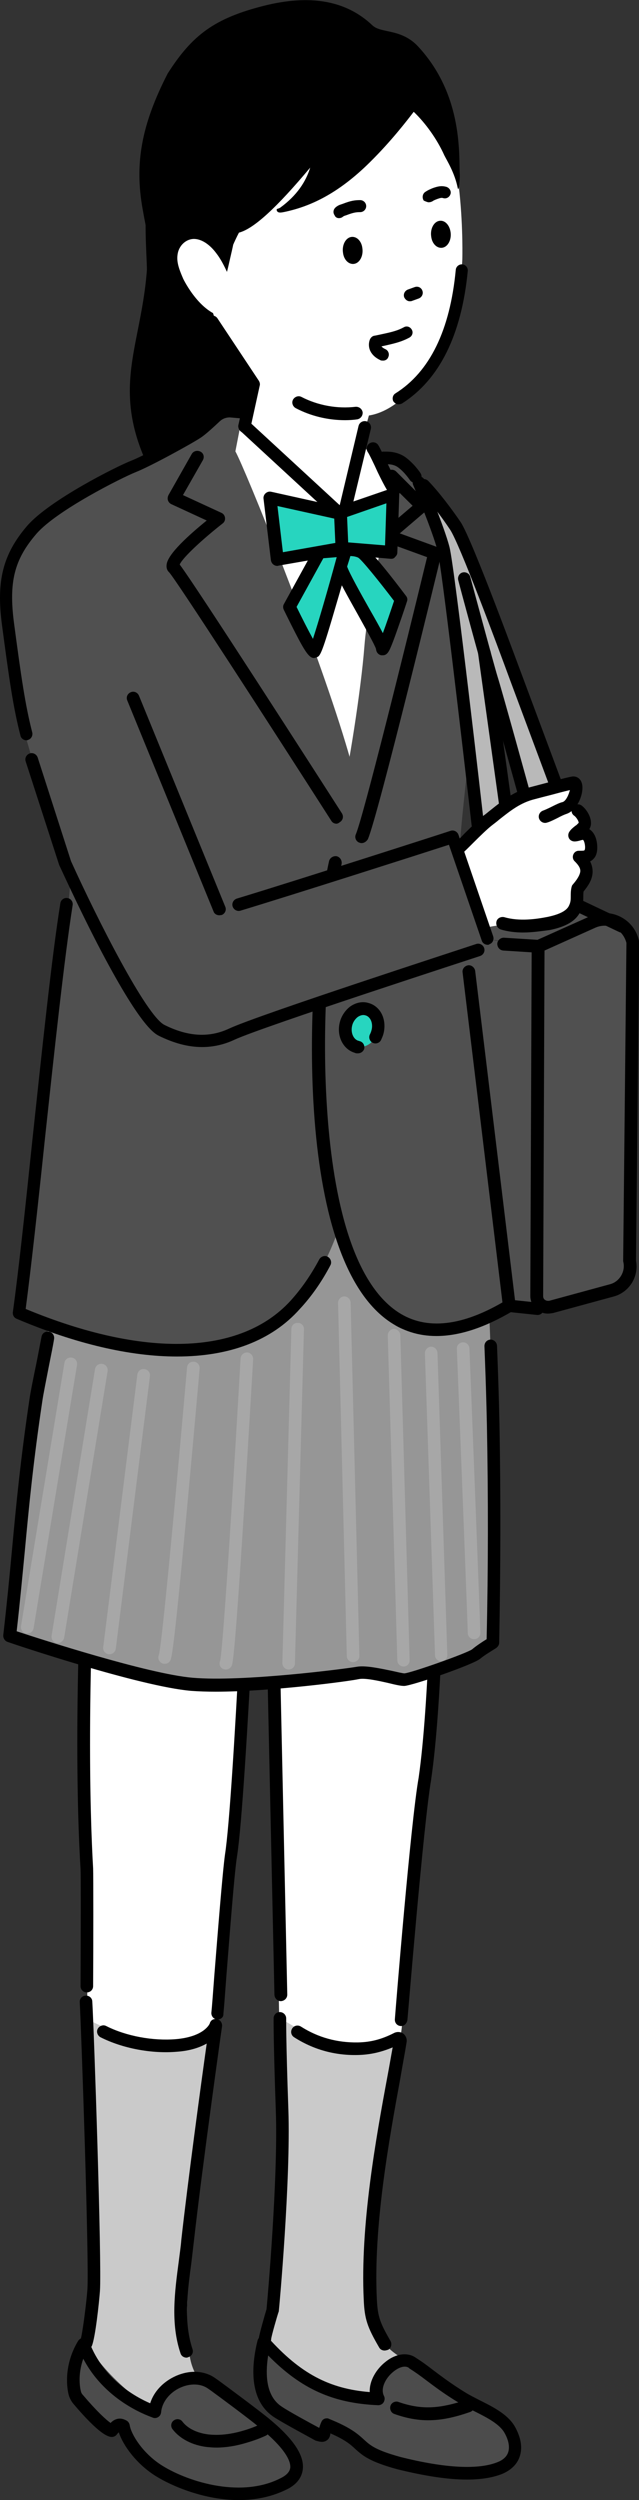
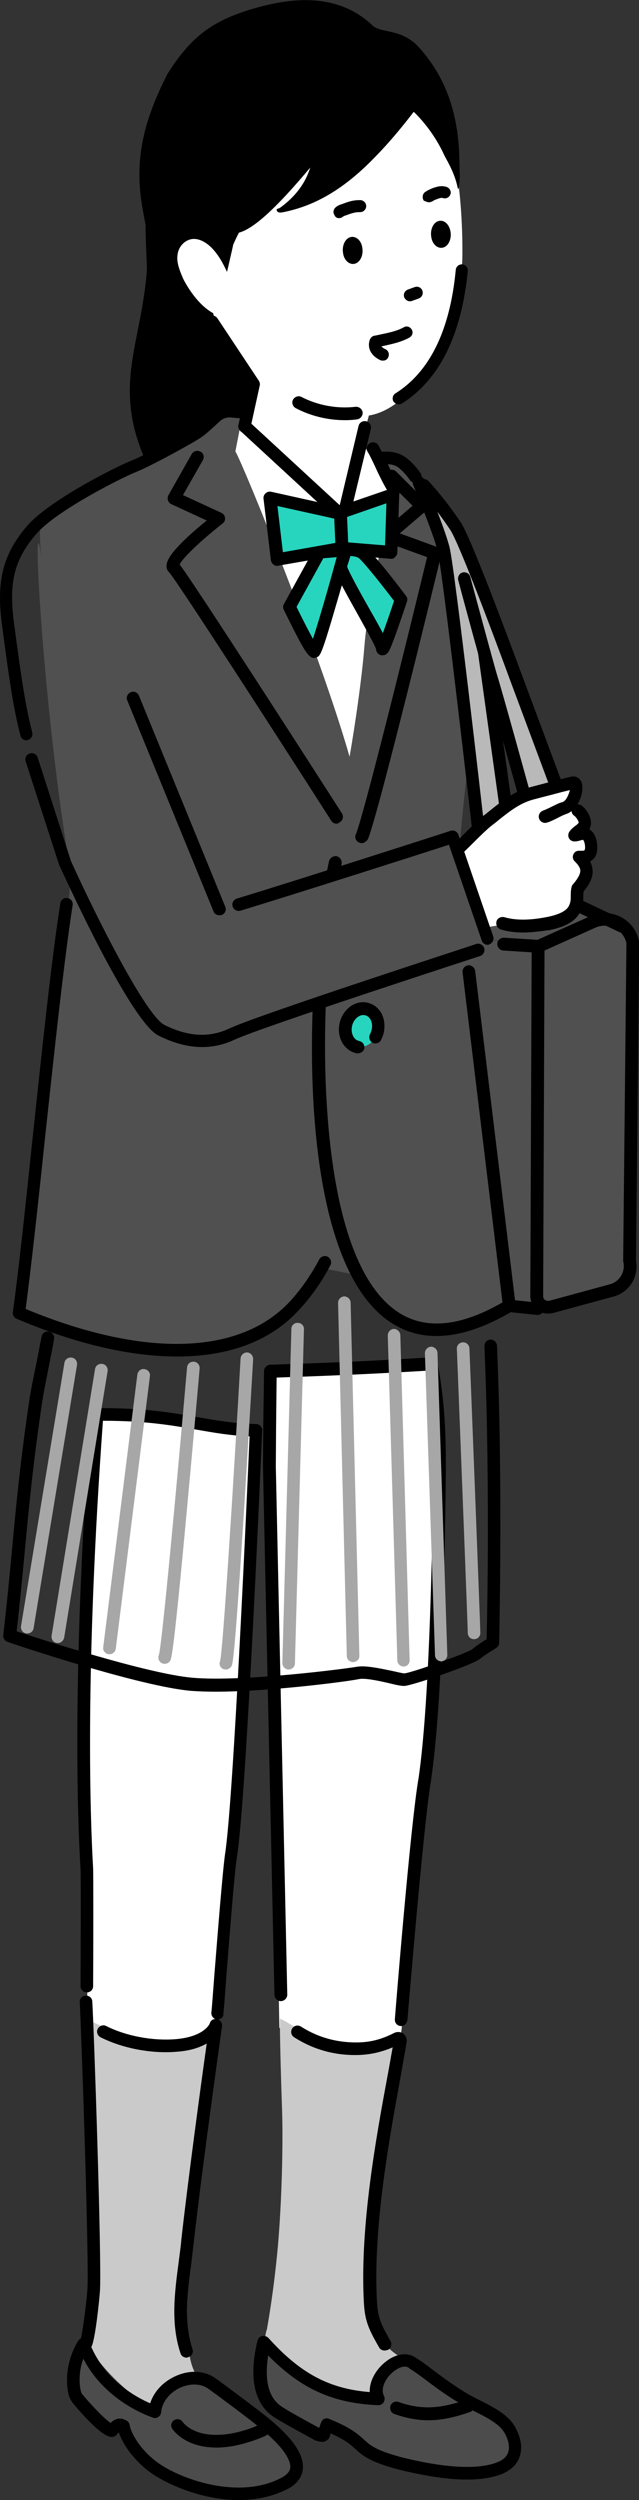
<svg xmlns="http://www.w3.org/2000/svg" version="1.1" id="_4人目" x="0px" y="0px" viewBox="0 0 234 914.5" style="enable-background:new 0 0 234 914.5;" xml:space="preserve">
  <rect x="0" y="0" width="234" height="914.5" fill="#333333" stroke="none" />
  <style type="text/css">
	.st0{fill:#505050;}
	.st1{fill:#FFFFFF;}
	.st2{fill:#CACACA;}
	.st3{fill:#4C4C4C;}
	.st4{fill:#969696;}
	.st5{fill:#FCE233;}
	.st6{fill:#27D5BF;}
	.st7{fill:#B9B9B9;}
	.st8{fill:#A7A7A7;}
</style>
  <path d="M105.7,135.1c0.9-29.7-27.3-52.1-38.7-65.9c-5.3-1.4-10-2.4-12.4,2.3c-2.3,4.5-0.8,22.4-0.8,27.2  c-2.4,32.4-17.1,47.5,9.2,87.2C80.2,162.6,104.8,164.9,105.7,135.1L105.7,135.1z" />
  <polygon class="st0" points="197.1,346.2 224.2,337 142.1,313.6 87.1,329.8 " />
  <path class="st0" d="M197.1,346.2l-85.5-11.8L84.1,457.1l107.6,21.5c2.5,0.5,4.8-1.4,4.9-4L197.1,346.2L197.1,346.2z" />
  <path class="st1" d="M93.9,523.1c-19.6-0.5-28.9-6.1-58.2-5.8c-6.4,86.7-5.2,141.5-3.7,166.2c0.2,4.1-0.1,57.7-0.1,61.8  c0,0,6.2,11.8,9.3,11.8c14.8-0.1,21.2-0.4,36.9-6.9c1-15,4.4-50.1,6.7-71.7C86.7,660.2,93.9,523.1,93.9,523.1L93.9,523.1z" />
  <path class="st1" d="M98.7,522.3l-0.1,14.3l3.7,205.1c3.2,2.8,18.6,11.3,22.3,11.2c12-0.6,6.3,1.1,18.3,0c3.6-0.3,4.4-13.2,4.4-13.2  s5.8-70.1,9-88.9c4.5-22.6,5.6-77.8,6-99c0.4-20.8-0.9-34.6-4.3-52.7c-25,1.5-42.3,2.1-59,2.7L98.7,522.3L98.7,522.3z" />
  <path d="M79.7,738.7c-0.1,0-0.2,0-0.2,0c-1.3-0.1-2.2-1.3-2.1-2.5c0.2-1.8,0.6-7.1,1.1-13.8c1.2-15,3-37.7,3.9-44.1  c3.2-20.4,8.2-135,9-152.9c-7.4-0.3-13.4-1.4-19.7-2.5c-9.1-1.6-18.6-3.2-34-3.2c-6.6,90.8-4.7,144.7-3.6,163.7  c0.1,2.4,0.1,28,0,43.1c0,1.3-1,2.3-2.3,2.3h0c-1.3,0-2.3-1-2.3-2.3c0.1-25.2,0.1-41.2,0-42.8c-1.2-19.3-3.1-74.2,3.7-166.5  c0.1-1.2,1.1-2.1,2.3-2.1c17.1-0.2,27.7,1.7,37,3.3c6.8,1.2,13.2,2.3,21.3,2.5c0.6,0,1.2,0.3,1.6,0.7c0.4,0.5,0.7,1.1,0.6,1.7  c-0.2,5.4-5.7,133.5-9.2,155.7c-1,6.2-2.7,28.8-3.9,43.8c-0.5,6.8-0.9,12.1-1.1,13.9C81.9,737.8,80.9,738.7,79.7,738.7L79.7,738.7z" />
  <path d="M146.9,741.1c-0.1,0-0.1,0-0.2,0c-1.3-0.1-2.2-1.2-2.1-2.5c0.2-2.9,5.8-72.1,8.7-88.3c3.9-27,4.8-78.8,5.2-98.4  c0.3-20,0.6-33.5-2.4-50.5c-23.4,1.4-40.1,2-54.8,2.5l-0.2,18.3l-0.1,14.2l4.2,193.2c0,1.3-1,2.3-2.3,2.4c-1.3,0-2.3-1-2.4-2.3  l-4.2-193.3c0,0,0,0,0-0.1l0.1-14.3l0.3-20.5c0-1.2,1-2.2,2.2-2.3c15.6-0.5,33.3-1.1,58.9-2.7c1.2-0.1,2.2,0.7,2.4,1.9  c3.5,18.5,3.2,33.1,2.9,53.4c-0.3,19.6-1.2,71.7-5.2,99c0,0,0,0,0,0.1c-2.8,16-8.6,87.2-8.7,87.9C149,740.2,148,741.1,146.9,741.1  L146.9,741.1z" />
  <path class="st2" d="M149.3,863.9c-4.1-2.5-8-5-9.7-8.7c-2.9-6.5-3.8-8-4.1-14c-1.5-31,9.7-72.3,11.8-93.8c0.2-2.1-2-3.5-3.8-2.6  c-3.2,1.6-5.9,2.5-11.4,2.9c-16.1,1.3-23.3-6.6-29.6-9.3c0,0-0.1,7.6,0.8,33.5c0.4,12.4-0.1,33-1.5,49.3c-1.6,17.9-4.1,31-4.1,31  c-1.2,2.8-0.9,13.4-0.9,14.1c1.5,0.7,2.7,1.7,4.2,2.5c3.1,3.3,13.4,9.6,19.2,10.6c12.1,5.4,19.6,1.9,30.5,5.1  c5.4-6.1,4.5-9.3,11.7-12.8L149.3,863.9L149.3,863.9z" />
  <path class="st2" d="M69.9,863.9c-2.4-9.8-1.3-24.1-0.4-41.4C71.6,780.9,79,741,79,741s-2.4,5-14.9,6.1c-12.8,1.1-25.6-5.2-33.6-9.2  c0.6,9.5,4.4,89.6,3.7,99.8c-0.6,9.5-3,16.2-3.2,22.3c-0.1,0.4,6.9,13.5,6.9,14.3c7.6,8.6,7,8.3,23.6,14.1  c5.7-5.8,13.1-2.8,20.6-5.9C82.1,882.5,72.1,872.7,69.9,863.9L69.9,863.9z" />
-   <path d="M97.1,857.7c-0.1,0-0.2,0-0.2,0c-1.3-0.1-2.2-1.3-2.1-2.5c0.2-1.5,2.2-8.6,2.8-10.5c0.4-4,4.3-48.4,3.4-72.8  c-0.9-25.6-0.8-33.2-0.8-33.6c0-1.3,1-2.3,2.3-2.3h0c1.3,0,2.3,1.1,2.3,2.3c0,0.1-0.1,7.9,0.8,33.4c0.9,25.7-3.4,73.2-3.5,73.6  c0,0.2-0.1,0.5-0.2,0.7c-0.3,0.9-2.5,8.4-2.6,9.6C99.3,856.9,98.3,857.8,97.1,857.7L97.1,857.7z" />
  <path d="M140.8,859.8c-0.8,0-1.6-0.4-2-1.2c-4.3-7.4-5.3-10.3-5.6-17.4c-1.3-27,4.4-58.7,8.7-81.8c0.7-3.7,1.3-7.3,1.9-10.5  c-4.3,1.8-8.3,2.7-12.8,2.8c-8.4,0.2-16.3-2-23.3-6.5c-1.1-0.7-1.4-2.1-0.7-3.2c0.7-1.1,2.1-1.4,3.2-0.7c6.3,4,13.2,5.9,20.8,5.8  c4.8-0.1,8.7-1.1,13.4-3.5c1.1-0.5,2.4-0.4,3.3,0.3s1.4,1.9,1.2,3.1c-0.6,3.8-1.5,8.4-2.3,13.2c-4.2,22.9-9.9,54.3-8.6,80.8  c0.3,6.3,1.1,8.6,5,15.3c0.6,1.1,0.3,2.5-0.8,3.2C141.6,859.7,141.2,859.8,140.8,859.8L140.8,859.8z" />
  <path d="M31.5,859.4c-0.3,0-0.6-0.1-0.9-0.2c-1.2-0.5-1.7-1.9-1.2-3c0.7-1.7,2.2-13.4,2.6-18.6c0.7-9.6-2.2-94.9-2.8-105.2  c-0.1-1.3,0.9-2.4,2.2-2.4c1.3-0.1,2.4,0.9,2.4,2.2c0.6,9.6,3.5,95.5,2.8,105.8c-0.3,4.1-1.7,17.3-3,20.2  C33.2,858.9,32.4,859.4,31.5,859.4L31.5,859.4z" />
  <path d="M68.3,862.4c-1,0-1.9-0.6-2.2-1.6c-3.7-11-2.1-22.6-0.6-33.9c0.3-2.5,0.7-5,0.9-7.6c2.4-21.5,7.2-56.9,9.3-71.8  c-2.8,1.6-6.5,2.7-10.9,3c-9.2,0.8-19.9-1.2-28-5.3c-1.1-0.6-1.6-2-1-3.1c0.6-1.1,2-1.6,3.1-1c7.3,3.7,17.1,5.5,25.5,4.8  c10.5-0.9,12.4-5.7,12.4-5.7c0.3-1.2,1.4-1.9,2.7-1.6c1.2,0.2,2,1.5,1.8,2.7c-0.1,0.5-7.2,51-10.3,78.5c-0.3,2.6-0.6,5.2-0.9,7.7  c-1.5,11.2-2.9,21.8,0.4,31.8c0.4,1.2-0.2,2.5-1.5,2.9C68.8,862.3,68.6,862.4,68.3,862.4L68.3,862.4z" />
  <path class="st3" d="M151.2,864.5c-5.3-4.4-16.3,6-12.8,13c-17.9-0.7-29.5-7.1-41.8-20.8c-1.8,7.5-3.5,19.6,4.9,25.3  c3,2.1,14.9,8.5,14.9,8.5c3.3,0.9,1.5-0.5,3.1-3.6c16.5,6.6,8.5,9.2,26.3,14c11.4,2.9,27.9,5.9,37.5,1.6c5.8-2.5,6.5-7.8,3.3-13.6  c-3-5.4-11.4-8.2-17.4-11.8C160.7,871.9,156.1,867.5,151.2,864.5L151.2,864.5z" />
  <path class="st3" d="M56.8,882c0.8-9.3,9.1-17.2,20.2-12c2.7,1.3,4.9,3.4,6.7,5.8c5,7.2,8,6.1,12.9,10.1c6.3,5.1,18.4,16.3,8.1,22  c-16.3,9.1-38.9,3.2-46.4-4.4c-5.1-5.1-12.3-11.9-12.9-16.2c-2-1-4.2-0.8-5.4,0.5c-3.5-0.5-12.2-11.3-12.2-11.3s0.3-13.3,2.8-21.1  C39.4,871.4,56.7,882,56.8,882L56.8,882z" />
  <path d="M171,907c-7,0-15.5-1.3-25.6-3.8c-10.2-2.8-12.6-5-15.2-7.3c-1.8-1.7-3.7-3.4-9.2-5.8c-0.1,0.8-0.3,1.9-1.4,2.6  c-1.2,0.8-2.5,0.5-3.8,0.1c-0.2,0-0.3-0.1-0.5-0.2c-0.5-0.3-12.1-6.5-15.2-8.6c-8.9-6.1-8.1-18.5-5.8-27.8c0.2-0.8,0.8-1.5,1.7-1.7  c0.8-0.2,1.7,0.1,2.3,0.7c11.6,12.9,22.2,18.6,37.1,19.8c-0.2-4.1,2.4-8.4,5.7-11c3.9-3.2,8.4-3.7,11.4-1.4c2.1,1.3,4.1,2.8,6.3,4.5  c3.2,2.4,6.8,5.1,11.7,8.1c1.6,1,3.3,1.8,5.2,2.8c5.2,2.6,10.5,5.3,13,9.9c2.1,3.9,2.7,7.5,1.6,10.7c-0.9,2.7-3,4.8-6.1,6.2  C180.9,906.2,176.4,907,171,907L171,907z M119.6,884.6c0.3,0,0.6,0,0.9,0.2c8,3.2,10.6,5.6,12.8,7.6c2.3,2.1,4.2,3.8,13.2,6.3  c16.6,4.2,29,4.8,36,1.8c1.9-0.8,3.1-2,3.6-3.5c0.6-1.9,0.2-4.3-1.3-7c-1.8-3.3-6.5-5.7-11.1-8c-1.9-0.9-3.8-1.9-5.5-3  c-5.2-3.1-8.9-5.9-12.1-8.3c-2.2-1.7-4.2-3.1-6.1-4.3c-0.1,0-0.2-0.1-0.2-0.2c-1.5-1.2-4-0.1-5.7,1.3c-2.8,2.2-4.9,6.1-3.5,8.9  c0.4,0.7,0.3,1.6-0.1,2.3s-1.2,1.1-2,1.1c-16.5-0.7-28.2-5.9-40.3-18.2c-1.1,7-0.8,14.8,4.8,18.6c2.4,1.7,11.1,6.4,13.9,7.9  c0.2-0.6,0.4-1.4,0.8-2.2C118,885.1,118.8,884.6,119.6,884.6L119.6,884.6z" />
  <path d="M87.4,914.5c-12.4,0-24.3-5-30.4-8.8c-7-4.4-11.9-11.1-13.5-16c-0.3,0.3-0.6,0.6-0.8,0.9c-0.5,0.6-1.3,0.9-2.1,0.8  c-1-0.2-4-0.6-13.8-12.2c-0.8-1-1.4-2.2-1.7-3.4c-0.4-1.6-2.1-10.2,3.5-19.5c0.5-0.8,1.3-1.2,2.2-1.1s1.6,0.7,1.9,1.5  c5.2,13.8,17.2,20.2,22.3,22.4c1.3-4.2,4.7-7.9,9.4-10c5.2-2.3,10.7-2,14.7,1l1,0.7c3.7,2.7,13.4,9.9,17.9,13.5  c9.2,7.5,13.4,13.6,12.9,18.8c-0.2,2-1.2,4.9-5.1,7.1C99.9,913.3,93.6,914.5,87.4,914.5L87.4,914.5z M43.9,884.7  c0.7,0,1.5,0.2,2.4,0.7c0.6,0.3,1.1,1,1.2,1.7c0.5,3.3,4.7,10.3,11.9,14.8c9.8,6.1,29.6,12.2,44.1,4.2c2.6-1.5,2.7-3,2.8-3.4  c0.2-2-1.1-6.5-11.3-14.8c-4.4-3.6-14-10.7-17.7-13.4l-1-0.7c-2.6-1.9-6.4-2.1-10.1-0.5c-4.1,1.8-6.9,5.4-7.2,9.1  c-0.1,0.7-0.4,1.3-1,1.7c-0.6,0.4-1.3,0.5-1.9,0.3C55.3,884,39,879,30.5,862.8c-2.2,6.1-1.1,11.1-0.9,11.8c0.1,0.6,0.4,1.1,0.8,1.5  c5,5.9,8.4,9,10.1,10.2C41.3,885.4,42.5,884.7,43.9,884.7L43.9,884.7z" />
-   <path class="st4" d="M3.5,598.4c0,0,47.9,16.1,66.7,17.8c18.8,1.6,56.5-3.3,60.7-4.1s14.6,2.5,17,2.5s24.5-7.7,26.3-9.4  c1.8-1.6,6.1-4.1,6.1-4.1c0.6-25.7,0.7-52.3,0.1-79.8c-0.6-32.3-2-59.6-3.9-89.3c-51.8-2.2-95.4-6-147.2-8.2  c-4.8,27.5-12.6,65-16.2,88.5C7.8,547.7,7.1,568.6,3.5,598.4L3.5,598.4z" />
  <path d="M79,618.8c-3.3,0-6.3-0.1-9-0.3c-18.9-1.6-65.3-17.2-67.2-17.9c-1-0.3-1.7-1.4-1.6-2.5c1.3-11.3,2.3-21.5,3.2-31.3  c1.5-16.2,3.1-32.9,6.4-55c0.3-2.3,1.4-7.7,2.5-13c0.8-4,1.5-7.8,1.9-9.8c0.2-1.3,1.4-2.1,2.7-1.9c1.3,0.2,2.1,1.4,1.9,2.7  c-0.3,2-1.1,5.9-1.9,9.9c-1,5.2-2.1,10.6-2.4,12.8c-3.3,22-4.9,38.6-6.4,54.7c-0.9,9.3-1.8,19-3,29.5c8.8,2.9,48.1,15.6,64.4,17  c18.6,1.6,56.1-3.3,60.1-4c3.2-0.6,8.6,0.6,13,1.5c1.8,0.4,3.9,0.9,4.5,0.9c2.6-0.2,22.7-7.3,24.8-8.8c1.4-1.2,3.8-2.8,5.3-3.7  c0.6-26,0.6-52.4,0.1-78.5c-0.2-9.1-0.4-15.5-0.7-23.5l-0.2-5.2c0-1.3,0.9-2.3,2.2-2.4c1.3,0,2.3,1,2.4,2.2l0.2,5.2  c0.3,8.1,0.5,14.5,0.7,23.6c0.5,26.5,0.4,53.4-0.1,79.9c0,0.8-0.5,1.5-1.2,2c-1.1,0.7-4.3,2.6-5.7,3.8c-2.3,2.1-25.2,10-27.9,10  c-1.1,0-2.7-0.3-5.5-1c-3.5-0.8-8.8-2-11.1-1.5C127.8,615,99.1,618.8,79,618.8L79,618.8z M172.7,603.5L172.7,603.5L172.7,603.5z" />
  <path class="st0" d="M197.1,346.2l20.1-9c6.1-2.7,13.2,0.9,14.6,7.4l-1.2,116.7c1,4.6-1.8,9.3-6.3,10.6l-22.4,6.1  c-2.6,0.8-5.2-1.2-5.2-3.9L197.1,346.2L197.1,346.2z" />
  <path d="M200.6,480.5c-1.3,0-2.7-0.4-3.8-1.3c-1.6-1.2-2.6-3.1-2.6-5.1l0.5-127.9c0-0.9,0.5-1.7,1.4-2.1l20.1-9  c3.6-1.6,7.6-1.5,11.1,0.3c3.5,1.8,5.9,5,6.7,8.8c0,0.2,0.1,0.3,0.1,0.5l-1.2,116.5c1.1,5.7-2.4,11.4-8,13l-22.4,6.1  C201.8,480.4,201.2,480.5,200.6,480.5L200.6,480.5z M199.4,347.7l-0.5,126.4c0,0.6,0.2,1.1,0.7,1.4c0.4,0.3,1,0.4,1.6,0.3l22.4-6.1  c3.3-1,5.4-4.5,4.7-7.9c0-0.2-0.1-0.3-0.1-0.5l1.2-116.4c-0.6-2.3-2.1-4.3-4.2-5.4c-2.2-1.1-4.8-1.2-7.1-0.2L199.4,347.7  L199.4,347.7z" />
  <path class="st1" d="M132.8,164.2c-6.6,1.9-14.7,11-24.2,8.7c-9.4-2.4-23.4,19-23.4,19l-1.8,76.2L43.4,385.4l33.6,41.4l75.3-3.9  l-16.9-93.6l9.9-104.4L132.8,164.2L132.8,164.2z" />
  <path class="st1" d="M131.3,159.9c-0.9,8.7-4.7,25.4-3.7,26c1.4,1,19-3,19-3l-5.9-8.9C137.5,169.1,134.2,164.6,131.3,159.9  L131.3,159.9z" />
  <path class="st1" d="M136.4,147.4c-1.4,4.6-8.2,29.7-9.6,35.7c-1.8,8,14.7,30.7,12.5,29.6c-9-4.5-35.4,10.2-46.7,0.4  s-8.1-42.9-8.8-45.9c2.9-7.5,4.2-19.1,7.8-25.8L136.4,147.4L136.4,147.4z" />
  <path class="st0" d="M86.2,165.1c3.6,6.5,29.2,69.7,40.4,106.9c8.4,27.7,12.9,57.3,10.8,90.7c-2.4,37.7-6,89.7-29.2,114.8  C87.9,499.6,49.1,498.1,7,480.3c7-51,15.7-117.9,19-160.6c-10.4-59-14.9-145.8-10.6-114.4c-3.2-23.4,4.1-18.1,11.6-24  c5.7-4.5,12.1-7.9,18.4-9.4s26.8-13.7,26.8-13.7l9.1-8.1l7.7,0.6L86.2,165.1L86.2,165.1z" />
  <path d="M64.8,496.2c-17.1,0-37-4.6-58.7-13.8c-1-0.4-1.5-1.4-1.4-2.4c2.1-15,4.6-38.5,7.2-63.4c3.5-32.5,7-66.2,10.2-86.2  c0.2-1.3,1.4-2.1,2.6-1.9c1.3,0.2,2.1,1.4,1.9,2.6c-3.1,19.8-6.7,53.4-10.2,85.9c-2.5,23.9-5,46.6-7,61.8c43.4,18,78.7,17,97-3  c3.9-4.3,7.4-9.3,10.5-15.1c0.6-1.1,2-1.6,3.1-1c1.1,0.6,1.6,2,1,3.1c-3.2,6.1-7,11.5-11.2,16C99.4,490.5,83.9,496.2,64.8,496.2  L64.8,496.2z" />
  <path class="st0" d="M140.8,167.9c4.2,17.9-5.6,45.3-7.4,69c-1.2,15.2-5.6,43.8-9,58.3c-1.8,7.4-19,85.5-16.8,97.8  c2.2,12.2,15.9,78.1,37.2,91.8c13.8,8.8,41.5-7.1,41.5-7.1S170.8,353.2,168.1,324c-1.3-14.4,5.7-59.8,6-72.7  c0.2-12.8-2.9-42.8-4.8-49.4c-1.9-6.6-19.4-30.7-24-33.5C140.6,165.6,140.8,167.9,140.8,167.9L140.8,167.9z" />
  <path d="M159.8,488.7c-6.6,0-12.5-1.9-17.8-5.7c-35.6-25.6-29.8-130.6-21.5-168c0.3-1.2,1.5-2,2.8-1.8c1.2,0.3,2,1.5,1.8,2.8  c-4,18.1-7.5,53.1-5.5,86.9c1.6,27.7,7.2,63.4,25.2,76.4c10.1,7.3,23.3,6.3,39.2-2.9c-1.3-10.9-9.6-79.3-14.6-120.7  c-0.2-1.3,0.8-2.4,2-2.6s2.4,0.8,2.6,2c5.5,45.2,14.8,122.2,14.8,122.2c0.1,0.9-0.3,1.8-1.1,2.3  C177.4,485.7,168.1,488.7,159.8,488.7L159.8,488.7z" />
  <path class="st5" d="M133.6,334.1c-3.2-0.6-5.3-4.3-4.5-8.2c0.8-3.9,4-6.5,7.2-5.9c3.2,0.6,5.3,4.3,4.5,8.2l0,0  c-0.7,3.8-3.9,6.4-7.1,5.9C133.7,334.2,133.7,334.1,133.6,334.1L133.6,334.1z" />
  <path d="M134.6,336.5c-0.4,0-0.8,0-1.2-0.1l-0.2,0c-2.3-0.4-4.2-1.9-5.3-4c-1.1-2-1.5-4.5-1-6.9c1-5.2,5.4-8.6,9.9-7.7  c4.5,0.9,7.4,5.8,6.4,10.9c-0.2,1-0.5,1.9-0.9,2.7c-0.6,1.1-1.9,1.6-3.1,1c-1.1-0.6-1.6-2-1.1-3.1c0.2-0.5,0.4-1,0.5-1.5  c0.5-2.6-0.7-5.1-2.7-5.5c-2-0.4-4,1.5-4.5,4.1c-0.3,1.3-0.1,2.7,0.5,3.7c0.5,0.9,1.3,1.5,2.2,1.7l0.1,0c0.4,0.1,0.9,0,1.3-0.1  c1.2-0.4,2.5,0.3,2.9,1.5c0.4,1.2-0.3,2.5-1.5,2.9C136.1,336.4,135.4,336.5,134.6,336.5L134.6,336.5z" />
  <path class="st6" d="M130.6,382.8c-3.2-0.9-4.9-4.7-3.8-8.5c0.5-1.8,1.5-3.3,2.9-4.3c1.5-1.1,3.2-1.4,4.8-1s2.9,1.7,3.6,3.4  c0.6,1.6,0.7,3.4,0.2,5.1c-1,3.6-4.2,5.9-7.2,5.4C130.9,382.9,130.7,382.9,130.6,382.8L130.6,382.8z" />
  <path d="M131.1,385.3c-0.1,0-0.2,0-0.4,0c-0.3,0-0.6-0.1-0.8-0.2c-4.4-1.3-6.8-6.4-5.4-11.4c0.6-2.2,2-4.2,3.7-5.5  c2.1-1.5,4.6-2,6.8-1.3c2.3,0.6,4.2,2.4,5.1,4.7c0.8,2,0.9,4.4,0.3,6.6c-0.2,0.8-0.6,1.6-0.9,2.3c-0.6,1.1-2,1.5-3.1,0.9  s-1.5-2-0.9-3.1c0.2-0.4,0.4-0.9,0.5-1.3c0.4-1.3,0.3-2.6-0.1-3.6c-0.4-1-1.2-1.8-2.1-2c-0.9-0.3-1.9,0-2.8,0.6  c-0.9,0.7-1.7,1.8-2,3c-0.7,2.5,0.3,5.1,2.2,5.7c0.1,0,0.2,0,0.3,0.1c1.3,0.2,2.1,1.4,1.9,2.7C133.2,384.5,132.2,385.3,131.1,385.3  L131.1,385.3z" />
  <path class="st1" d="M91.9,140.2c-3.4-4.6-9.1-9.8-11.5-15.2c-6.5-12-6.8-12.8-7.3-39.6C73,46.1,87.1,34.5,113.8,25.4  c18.3-4.3,30-9.9,43.5,10.2c13.3,14.5,12,59.3,12,59.3c-1.2,28.3-18.2,54.7-34.3,57.1c-8.8,1.8-21.3,3.3-29.6-1.4  S91.9,140.2,91.9,140.2L91.9,140.2z" />
  <path d="M140.1,131.9c0.9,0.1,1.8-0.4,2.1-1.3c0.5-1.1,0-2.4-1.1-2.9c-0.5-0.2-1.1-0.6-1.4-1c4.6-1,7.2-1.6,10.2-3.2  c1.1-0.6,1.5-1.9,0.9-2.9c-0.6-1.1-1.9-1.5-2.9-0.9c-2.8,1.5-5.1,1.9-10.2,3l-0.6,0.1c-0.7,0.1-1.2,0.6-1.5,1.1  c-0.2,0.3-0.9,2-0.2,4c0.6,1.6,1.9,2.9,3.8,3.8C139.5,131.9,139.8,131.9,140.1,131.9L140.1,131.9z" />
  <path d="M165,84.9c0.4,2.7-0.9,5.3-2.9,5.7s-3.9-1.4-4.2-4.1c-0.4-2.7,0.9-5.3,2.9-5.7S164.6,82.2,165,84.9z" />
  <path d="M132.7,90.8c0.4,2.7-0.9,5.3-2.9,5.7s-3.9-1.4-4.2-4.1c-0.4-2.7,0.9-5.3,2.9-5.7S132.4,88.1,132.7,90.8z" />
  <path d="M75.4,117.9C60,111.5,55.6,95.6,52.2,76.3c-2.9-16.4-0.5-30.5,9.2-49.4c9-14.1,17.1-20.2,35.3-24.8  c16.4-4.1,29.8-2.2,39.7,7.2c1.3,1.2,3.2,1.6,5.5,2.1c3.4,0.7,7.6,1.7,11.2,5.6c16.9,18.2,14.8,40.6,15.3,47.3  c0,0.1-0.3,6.6-0.8,4.4c-1.1-5.5-3.9-9.9-4.9-11.9c-2.6-5.8-6.8-11.7-11.2-15.9c-2.6,3.4-8.4,10.9-16,18.4  c-11.6,11.5-21.8,16.2-31.2,18.2c-1,0.2-2.5,0.6-2.9-0.4c-0.4-0.9,0.5-0.6,1.3-1.2c6-4.4,9.3-9.4,10.9-14.6  C101.3,76,92.9,83.7,87.5,85.1c-0.8,1.5-1.9,3.9-2.1,4.4c-0.3,1.5-0.7,3.1-1.1,4.9c-1.9,8.7-3.4,13.1-4.5,13.4  c-0.6,0.1-1.3,0-1.8-0.4c-0.1,0-0.1,0-0.2,0c-0.4,0.1-1,0.1-1.7,0c0.4,2.1,1.2,5.1,2.1,7.7c0.3,0.8,0,1.7-0.6,2.3  c-0.4,0.4-1,0.6-1.6,0.6C75.8,118,75.6,118,75.4,117.9L75.4,117.9z" />
  <path class="st1" d="M65,93.3c0.4-3.6,3.3-6,6.2-5.9s5.8,2.3,7.9,5.1c2.2,2.8,3.7,6.2,5.2,9.6c0,0,7.2,14.1-0.7,14  C73.8,116,67.1,102,67.1,102C65.9,99.2,64.6,96.2,65,93.3z" />
  <path d="M150,110.2c0.3,0,0.6,0,0.8-0.1l2.5-0.9c1.1-0.4,1.8-1.6,1.4-2.8s-1.6-1.8-2.8-1.4l-2.5,0.9c-1.1,0.4-1.8,1.6-1.4,2.8  C148.4,109.6,149.2,110.2,150,110.2L150,110.2z" />
  <path d="M124.1,79.8c0.4,0,0.9-0.1,1.3-0.4c0.3-0.2,0.4-0.3,0.6-0.4c0,0,0,0,0,0c0.1,0,0.2-0.1,0.3-0.1l0.6-0.2c2.6-1,3.6-1.1,5-1.1  c1.2,0,2.2-1,2.2-2.2c0-1.2-1-2.2-2.2-2.2c-2,0-3.4,0.2-6.5,1.4l-0.6,0.2c-0.6,0.2-0.8,0.3-1.3,0.6c-0.1,0.1-0.2,0.1-0.4,0.3  c-1,0.7-1.3,2-0.6,3C122.8,79.5,123.5,79.8,124.1,79.8L124.1,79.8z" />
  <path d="M156.9,74c0.5,0,1-0.1,1.5-0.4c0.4-0.3,0.9-0.5,1.7-0.8c1.4-0.5,1.7-0.5,2.3-0.3c1.2,0.3,2.3-0.5,2.6-1.6s-0.5-2.3-1.7-2.6  c-1.6-0.4-2.8-0.2-4.8,0.5c-1,0.4-1.9,0.8-2.9,1.5c-0.9,0.7-1.1,2.1-0.4,3.1C155.7,73.6,156.3,73.9,156.9,74L156.9,74z" />
  <path d="M145.9,147.9c0.4,0,0.9-0.1,1.3-0.3c13.7-8.7,21.8-25,24.1-48.5c0.1-1.2-0.8-2.3-2-2.4c-1.2-0.1-2.3,0.8-2.4,2  c-2.1,22.1-9.5,37.3-22.1,45.2c-1,0.6-1.3,2-0.7,3C144.6,147.5,145.2,147.9,145.9,147.9L145.9,147.9z" />
  <path d="M89.6,158.4c-0.2,0-0.3,0-0.5-0.1c-1.2-0.3-2-1.5-1.8-2.8l3.2-14.6L75.8,119c-0.7-1.1-0.4-2.5,0.6-3.2  c1.1-0.7,2.5-0.4,3.2,0.6l15.2,22.9c0.3,0.5,0.5,1.2,0.3,1.8l-3.4,15.5C91.6,157.7,90.6,158.4,89.6,158.4L89.6,158.4z" />
  <path d="M126.4,153.7c-6.3,0-12.6-1.5-18.1-4.4c-1.1-0.6-1.6-2-1-3.1s2-1.6,3.1-1c6,3.1,13.1,4.4,19.8,3.6c1.3-0.1,2.4,0.8,2.6,2  c0.1,1.3-0.8,2.4-2,2.6C129.4,153.6,127.9,153.7,126.4,153.7L126.4,153.7z" />
  <path d="M123.2,301.3c-0.8,0-1.5-0.4-1.9-1.1c-22.5-35.1-56.9-88.3-59.4-90.9c-0.7-0.6-1-1.6-0.9-2.6c0.2-3.9,8.3-11.1,14.7-16.3  l-13-6c-0.6-0.3-1-0.8-1.2-1.4c-0.2-0.6-0.1-1.3,0.2-1.9l8.5-15c0.6-1.1,2-1.5,3.2-0.9s1.5,2,0.9,3.1l-7.3,12.8l14.1,6.5  c0.7,0.3,1.2,1,1.3,1.8s-0.2,1.6-0.9,2.1c-6.9,5.4-14.6,12.4-15.7,15c6,7.9,50.3,76.8,59.4,91c0.7,1.1,0.4,2.5-0.7,3.2  C124,301.1,123.6,301.3,123.2,301.3L123.2,301.3z M65.2,206C65.2,206,65.2,206,65.2,206C65.2,206.1,65.2,206,65.2,206z M65.2,206  L65.2,206L65.2,206z" />
  <path d="M132.4,308.4c-0.3,0-0.6-0.1-0.9-0.2c-1.2-0.5-1.7-1.9-1.2-3c2.7-6.3,18-67.9,26.1-101.4l-15.4-5.6c-0.8-0.3-1.3-1-1.5-1.8  c-0.2-0.8,0.2-1.6,0.8-2.2l10.8-9.2l-9.3-9.2c-0.9-0.9-0.9-2.4,0-3.3c0.9-0.9,2.4-0.9,3.3,0l11,11c0.5,0.5,0.7,1.1,0.7,1.7  c0,0.6-0.3,1.2-0.8,1.7l-9.6,8.2l13.7,5c1.1,0.4,1.7,1.6,1.5,2.7c-0.9,3.9-23.2,95.8-26.9,104.2  C134.1,307.9,133.3,308.4,132.4,308.4L132.4,308.4z" />
  <path class="st7" d="M153,173.2c3.4,5.4,7.2,10.7,11.1,15.8c0.2,0.3,2.6,3.3,2.6,3.5c1.5,2.1,2.6,4.4,3.6,6.7  c1.8,4.1,3.8,10.3,5.4,14.6c6.1,16.5,12.7,34.1,18.9,50.6c2.7,6.9,5.7,14.7,8.4,21.6l-12.7,4c-6-24.8-12.6-50.1-19.1-74.8  c-2-6.9-3.6-15.2-7.3-21.3c-4.2-6.4-8.7-12.8-13.5-18.7L153,173.2L153,173.2z" />
  <path class="st7" d="M153.2,173c3.1,7.2,10.4,19.2,14.1,26c2.1,4.2,2.8,6.6,3.7,11.1c3.8,19.2,5.1,37.5,9.3,56.6  c2.4,10.6,3.7,16.6,6.2,27.2l-11.6,7.5c-2.8-26.6-6.6-55.1-9.9-81.7c-0.3-2.8-1.2-9.4-1.5-12.1c-0.6-4.2-1.1-8.5-2.7-12.4  c-1-2.1-2-4.4-3-6.5c-2.4-4.9-4.8-9.7-7.5-14.4L153.2,173L153.2,173L153.2,173z" />
-   <path class="st0" d="M92.1,343.4c-34.8-30.9-22.6-111.3-46.4-135.1c-3.1-11.3-12.2-27.9-12.2-27.9c-9.1,6.7-31.9,7.9-31,41.9  C2.8,234,2.8,248,9,268.1c9.9,34.4,24.2,82.4,49.7,107.1c2.7,2.6,8.6,3.2,10.4-0.1L92.1,343.4L92.1,343.4z" />
  <path class="st1" d="M208.6,287.1c-2.2,0.6-4.1,1.3-6.4,1.8c-2.4,0.5-8.6,2.4-10.3,2.6c-6.1,0.7-9.3,5.3-13.3,8.7  c-3.9,3.4-7.1,7.4-11.2,11c-4.9,4.3-11,7.9-16.5,11.5c-2.6,2.2-5.1,4.4-7.7,6.6c3.4,6.1,6.7,12.3,10.2,18.4c4.3-1.5,10-3.5,13.9-4.7  c1.6-0.5,1.8-0.5,2.5-0.8c4.1-1.8,11.8-4.4,15.3-3.5c7.8,2,13.6-1.7,19.6-2.4c4.9-0.5,6.4-1.8,7.9-4.8s-0.6-4.3-1-6.8  c1.4-1.7,3-3.7,3.2-6c0.2-2.3-1.2-4.1-2.7-5.6c1.6-0.4,3-0.3,4.2-1.8s1.8-4,0.9-6.1c-0.7-1.7-3.6-2.2-5.3-2.6c0,0,0,0,0,0  c2.4-0.6,3.1-3,2.2-5c-1.2-2.4-2.4-3.8-5-3.9C212.2,292.1,213.4,287.1,208.6,287.1L208.6,287.1z" />
  <path d="M191.5,341.1c-2.6,0-5.4-0.3-8.1-1.1c-1.2-0.4-1.9-1.6-1.6-2.9s1.7-1.9,2.9-1.6c5.5,1.6,11.7,0.7,15.8-0.1  c4.3-0.9,6.9-2.2,7.8-4c0.7-1.4,0.7-2.2,0.7-3.6c0-1,0-2,0.3-3.3c0.1-0.4,0.2-0.7,0.5-1c1.3-1.5,2.5-3.2,2.7-4.7  c0.1-1.1-0.5-2.2-2-3.7c-0.7-0.6-0.9-1.6-0.6-2.4c0.3-0.9,1.1-1.5,2-1.5c0.3,0,0.7,0,1,0c1,0,1.1-0.1,1.2-0.3c0.4-0.8,0-3.2-0.6-3.7  c-0.2,0-0.6,0.1-0.9,0.2c-0.7,0.2-1.4,0.4-2.2,0.4h0c-0.8,0-1.6-0.4-2-1.1c-0.4-0.7-0.4-1.6,0-2.3c0.6-1,1.4-1.6,2-2.1  c0.3-0.2,0.5-0.4,0.7-0.5c0.1-0.1,0.2-0.2,0.3-0.3c0.2-0.2,0.5-0.5,0.5-0.5l0,0c0,0,0,0,0-0.1c0-0.6-0.9-2-1.6-2.5  c-1.1-0.7-1.3-2.2-0.6-3.2c0.7-1,2.2-1.3,3.2-0.6c1.6,1.1,3.4,3.8,3.5,6.1c0.1,1.1-0.2,1.9-0.6,2.6c1.1,0.7,1.9,1.8,2.4,3.3  c0.7,2.2,0.8,5.3-0.4,7c-0.5,0.7-1.1,1.2-1.7,1.5c0.6,1.2,1,2.6,0.9,4.2c-0.2,2.7-1.7,4.8-3.3,6.8c-0.1,0.6-0.1,1.2-0.1,1.9  c0,1.6,0,3.4-1.2,5.7c-1.6,3.2-5.2,5.3-11.1,6.5C198.7,340.5,195.2,341.1,191.5,341.1L191.5,341.1z" />
  <path d="M167.2,313.4c-0.7,0-1.3-0.3-1.8-0.8c-0.8-1-0.7-2.4,0.2-3.3c1.1-0.9,2.8-2.6,4.6-4.5c2.6-2.5,5.2-5.2,6.8-6.4  c1-0.7,1.9-1.5,2.8-2.2c4.4-3.5,8.6-6.9,14.9-8.4c1.9-0.5,3.8-1,5.7-1.5c2.7-0.7,5.5-1.5,8.8-2.2c1.8-0.4,3.4,0.6,3.9,2.5  c0.9,3.3-1.5,9.9-5.9,11.2c-0.6,0.2-1.9,0.8-3,1.4c-1.4,0.7-2.8,1.4-3.9,1.7c-1.2,0.4-2.5-0.3-2.9-1.5c-0.4-1.2,0.3-2.5,1.5-2.9  c0.8-0.3,2.1-0.9,3.3-1.5c1.4-0.7,2.8-1.4,3.8-1.6c1.3-0.4,2.3-2.8,2.7-4.4c-2.5,0.6-4.8,1.2-7,1.8c-2,0.5-3.9,1-5.8,1.5  c-5.3,1.3-8.9,4.2-13.1,7.5c-0.9,0.8-1.9,1.5-2.9,2.3c-1.4,1.1-4.1,3.7-6.4,6c-1.9,1.9-3.7,3.7-4.9,4.7  C168.3,313.2,167.7,313.4,167.2,313.4L167.2,313.4z" />
  <path class="st0" d="M78.7,377.6c38.9-12.6,102.4-33.7,102.4-33.7l-15.7-36.7c0,0-60,19.7-90.9,29.8c0.3-0.2,0-0.2,0.1-0.4  l-17.8,40.3l5.5,3.7C67.7,381.8,76.6,378.2,78.7,377.6L78.7,377.6z" />
  <path d="M125.7,191.5c-0.6,0-1.1-0.2-1.6-0.6L88,157.6c-0.9-0.9-1-2.3-0.1-3.3c0.9-0.9,2.3-1,3.3-0.1l33.2,30.6l6.9-29  c0.3-1.2,1.5-2,2.8-1.7c1.2,0.3,2,1.5,1.7,2.8l-7.9,32.8c-0.2,0.8-0.8,1.4-1.6,1.7C126.2,191.4,125.9,191.5,125.7,191.5L125.7,191.5  z" />
  <polygon class="st6" points="98.9,182.2 101.5,204.7 125.1,200.6 124.6,187.9 " />
  <path d="M101.5,207c-0.5,0-1-0.2-1.4-0.5c-0.5-0.4-0.8-1-0.9-1.6l-2.7-22.5c-0.1-0.7,0.2-1.5,0.8-2s1.3-0.7,2.1-0.5l25.7,5.7  c1,0.2,1.8,1.1,1.8,2.1l0.6,12.7c0.1,1.2-0.8,2.2-1.9,2.4l-23.6,4.1C101.8,207,101.7,207,101.5,207L101.5,207z M101.6,185.1l2,16.9  l19.2-3.4l-0.4-8.9L101.6,185.1L101.6,185.1z" />
  <polygon class="st6" points="144,180.8 143.3,202 125.3,200.6 124.7,187.5 " />
  <path d="M143.3,204.4c-0.1,0-0.1,0-0.2,0l-18-1.5c-1.2-0.1-2.1-1-2.1-2.2l-0.6-13.1c0-1,0.6-2,1.6-2.3l19.2-6.6  c0.7-0.2,1.5-0.1,2.1,0.3s1,1.2,0.9,1.9l-0.7,21.2c0,0.6-0.3,1.2-0.8,1.6C144.4,204.2,143.9,204.4,143.3,204.4L143.3,204.4z   M127.5,198.4l13.5,1.1l0.5-15.4l-14.4,5L127.5,198.4L127.5,198.4z" />
  <path class="st6" d="M126.5,201.2c0,0,3.3-0.4,5.8,0.8c2.5,1.2,14.6,17.4,14.6,17.4s-6.8,20.3-6.8,17.8s-16.2-28.2-15.3-30.3  C125.5,204.8,126.5,201.2,126.5,201.2L126.5,201.2z" />
  <path d="M140.2,239.7c-0.2,0-0.3,0-0.5,0c-0.9-0.1-1.9-0.9-2-2.3c-0.4-1.4-4-7.8-6.6-12.5c-8.6-15.3-9.2-17.1-8.5-18.8  c0.8-1.9,1.6-5.4,1.7-5.4c0.2-0.9,1-1.6,1.9-1.7c0.4,0,4.1-0.5,7.1,1c2.6,1.3,10.8,11.9,15.4,18c0.5,0.6,0.6,1.4,0.3,2.1  c0,0-1.5,4.6-3.1,9.1c-0.9,2.6-1.7,4.8-2.3,6.3C142.6,238,141.9,239.7,140.2,239.7L140.2,239.7z M137.8,237.5L137.8,237.5z   M137.8,237.2L137.8,237.2L137.8,237.2z M127.1,207.2c0.7,2.2,5.1,10.1,8.1,15.4c2.3,4,3.9,6.9,5,9c1.2-3.2,2.7-7.6,4.1-11.8  c-5.4-7.1-11.7-14.9-13.1-15.8c-0.8-0.4-1.9-0.6-2.9-0.6C128,204.5,127.5,206,127.1,207.2L127.1,207.2z" />
  <path class="st6" d="M117,202l-11,20c0,0,8,16.8,9.2,16.4s11.3-37.1,11.3-37.1L117,202L117,202z" />
  <path d="M115,240.7c-1.7,0-3.2-2.1-6.9-9.3c-2.1-4.1-4.2-8.4-4.2-8.4c-0.3-0.7-0.3-1.5,0.1-2.1l11-20c0.4-0.7,1.1-1.1,1.8-1.2  l9.4-0.8c0.8-0.1,1.5,0.2,2,0.8c0.5,0.6,0.7,1.4,0.4,2.1c0,0.1-2.5,9.3-5.2,18.4c-5.7,19.6-6.1,19.8-7.6,20.3  C115.6,240.6,115.3,240.6,115,240.7L115,240.7z M108.6,222c2.1,4.3,4.4,8.8,6,11.7c1.9-5.8,5.5-18.1,8.7-29.9l-4.9,0.4L108.6,222z" />
  <path class="st8" d="M147.8,609.6c-1.2,0-2.3-1-2.3-2.2L142,488.5c0-1.3,1-2.3,2.2-2.4c1.2,0,2.3,1,2.4,2.2l3.4,118.9  C150.1,608.5,149.1,609.6,147.8,609.6C147.8,609.6,147.8,609.6,147.8,609.6z" />
  <path class="st8" d="M161.6,607.7c-1.2,0-2.3-1-2.3-2.2L155.6,495c0-1.3,1-2.3,2.2-2.4c1.3,0,2.3,1,2.4,2.2l3.6,110.4  C163.9,606.6,162.9,607.6,161.6,607.7C161.6,607.7,161.6,607.7,161.6,607.7L161.6,607.7z" />
  <path class="st8" d="M173.6,599.6c-1.3,0-2.3-1-2.3-2.3c0-1.8-2.6-68.7-4-103.9c-0.1-1.3,0.9-2.3,2.2-2.4c1.3,0,2.3,0.9,2.4,2.2  c0.2,4.2,4,102.3,4,104.1C175.9,598.6,174.9,599.6,173.6,599.6L173.6,599.6z" />
  <path class="st8" d="M129.3,608c-1.2,0-2.3-1-2.3-2.2l-3.2-129.2c0-1.3,1-2.3,2.2-2.4c1.3,0,2.3,1,2.4,2.2l3.2,129.2  C131.7,606.9,130.7,607.9,129.3,608C129.4,608,129.4,608,129.3,608L129.3,608z" />
  <path class="st8" d="M105.7,610.7C105.7,610.7,105.7,610.7,105.7,610.7c-1.3,0-2.3-1.1-2.3-2.4l3.3-122.2c0-1.3,1.1-2.3,2.4-2.2  c1.3,0,2.3,1.1,2.2,2.4L108,608.5C108,609.7,106.9,610.7,105.7,610.7L105.7,610.7z" />
  <path class="st8" d="M82.7,610.7c-0.3,0-0.7-0.1-1-0.2c-1.1-0.5-1.6-1.8-1.1-2.9c1.1-4.4,5.1-68.5,7.5-110.7  c0.1-1.3,1.2-2.2,2.4-2.2c1.3,0.1,2.2,1.2,2.2,2.4c0,0.3-1.6,27.5-3.3,54.7c-3.5,55.5-4.2,56.8-4.6,57.6S83.5,610.7,82.7,610.7  L82.7,610.7z M80.6,607.4c0,0-0.1,0.1-0.1,0.2C80.5,607.5,80.6,607.4,80.6,607.4z" />
  <path class="st8" d="M60.3,608.6c-0.4,0-0.9-0.1-1.3-0.4c-0.9-0.6-1.3-1.8-0.8-2.9c1.2-4.4,6.8-65.1,10.3-105.1  c0.1-1.3,1.2-2.2,2.5-2.1c1.3,0.1,2.2,1.2,2.1,2.5c0,0.3-2.3,26.2-4.7,52.1c-4.9,53-5.6,53.9-6.1,54.8  C61.8,608.3,61.1,608.6,60.3,608.6L60.3,608.6z" />
  <path class="st8" d="M40.1,605.1c-0.1,0-0.2,0-0.3,0c-1.3-0.2-2.2-1.3-2-2.6l12.5-99.7c0.2-1.3,1.3-2.2,2.6-2c1.3,0.2,2.2,1.3,2,2.6  l-12.5,99.7C42.2,604.3,41.2,605.1,40.1,605.1L40.1,605.1z" />
  <path class="st8" d="M21.2,601c-0.1,0-0.2,0-0.4,0c-1.3-0.2-2.1-1.4-1.9-2.7l15.9-97.5c0.2-1.3,1.4-2.1,2.7-1.9  c1.3,0.2,2.1,1.4,1.9,2.7L23.5,599C23.3,600.1,22.3,601,21.2,601L21.2,601z" />
  <path class="st8" d="M10,597.5c-0.1,0-0.2,0-0.4,0c-1.3-0.2-2.1-1.4-1.9-2.7l15.9-96.3c0.2-1.3,1.4-2.1,2.7-1.9  c1.3,0.2,2.1,1.4,1.9,2.7l-15.9,96.3C12.1,596.7,11.2,597.5,10,597.5L10,597.5z" />
  <path d="M196.9,481c-0.1,0-0.2,0-0.2,0l-10.5-1.1c-1.3-0.1-2.2-1.3-2.1-2.5c0.1-1.3,1.3-2.2,2.5-2l10.5,1.1c1.3,0.1,2.2,1.3,2.1,2.5  C199,480.1,198,481,196.9,481z" />
  <path d="M197.1,348.5c0,0-0.1,0-0.1,0l-12.7-0.8c-1.3-0.1-2.2-1.2-2.2-2.5c0.1-1.3,1.2-2.2,2.4-2.2l12.7,0.8  c1.3,0.1,2.2,1.2,2.2,2.5C199.3,347.6,198.3,348.5,197.1,348.5L197.1,348.5z" />
  <path d="M227.9,341.2c-0.3,0-0.7-0.1-1-0.2l-15.4-7.3c-1.2-0.5-1.7-1.9-1.1-3.1c0.6-1.1,1.9-1.6,3.1-1.1l15.4,7.3  c1.2,0.5,1.7,1.9,1.1,3.1C229.6,340.8,228.8,341.2,227.9,341.2z" />
  <path d="M203.1,288.1c-0.9,0-1.8-0.6-2.2-1.5l-14.1-37.8c-5-13.6-18.6-50.1-22-55.1c-3-4.5-7.6-10.7-11.3-14.5  c-0.9-0.9-0.9-2.4,0-3.3c0.9-0.9,2.4-0.9,3.3,0c3.9,4,8.7,10.4,11.9,15.1c4.3,6.5,21.7,54.1,22.5,56.1l14.1,37.8  c0.4,1.2-0.2,2.5-1.4,3C203.6,288.1,203.3,288.1,203.1,288.1L203.1,288.1z" />
  <path d="M192.1,293.2c-1,0-1.9-0.7-2.2-1.7c-0.1-0.4-10.4-37.6-12-42.6c-1.6-5-9.8-35.4-10.1-36.7c-0.3-1.2,0.4-2.5,1.6-2.8  s2.5,0.4,2.8,1.6c0.1,0.3,8.5,31.6,10,36.5c1.6,5,11.6,41.2,12,42.7c0.3,1.2-0.4,2.5-1.6,2.8C192.5,293.2,192.3,293.2,192.1,293.2  L192.1,293.2z" />
  <path d="M185.1,296.6c-1.1,0-2.1-0.8-2.3-2l-7.7-55.4c-0.2-1.3,0.7-2.4,2-2.6c1.3-0.2,2.4,0.7,2.6,2l7.7,55.4c0.2,1.3-0.7,2.4-2,2.6  C185.3,296.6,185.2,296.6,185.1,296.6L185.1,296.6z" />
  <path d="M175,303.8c-1.2,0-2.2-0.9-2.3-2c-3.7-32.3-11-94.9-12.5-100.5c-1.8-7-8.8-23.7-8.9-23.9c-0.5-1.2,0.1-2.5,1.2-3  c1.2-0.5,2.5,0.1,3,1.2c0.3,0.7,7.2,17.1,9.1,24.5c1.9,7.3,12.2,97.3,12.6,101.2c0.1,1.3-0.8,2.4-2,2.6  C175.2,303.7,175.1,303.8,175,303.8L175,303.8z" />
  <path d="M152,176.6c-0.8,0-1.5-0.4-1.9-1c0,0-1.9-2.9-4.4-4.7c-1.7-1.2-3.7-1.1-4.7-1.1c-0.5,0-0.9,0-1.3-0.1  c-1.2-0.4-1.9-1.7-1.5-2.9c0.4-1.1,1.4-1.7,2.5-1.6c0.1,0,0.1,0,0.2,0c1.2,0,4.5-0.1,7.5,2c3.2,2.3,5.5,5.7,5.6,5.9  c0.7,1.1,0.4,2.5-0.7,3.2C152.9,176.5,152.4,176.6,152,176.6z M141.1,165.3L141.1,165.3L141.1,165.3z" />
  <path d="M144.2,181.6c-0.2,0-0.5,0-0.7-0.1c-0.7-0.2-2.5-3.2-5.2-8.8c-1.3-2.9-3.2-6.8-3.6-7.3c-0.7-1-0.5-2.5,0.6-3.2  c1-0.7,2.5-0.5,3.2,0.6c0.4,0.6,1.3,2.4,4,8c1.3,2.7,3,6.4,3.5,7.2c0.5,0.6,0.7,1.4,0.4,2.2C146.1,181,145.2,181.6,144.2,181.6  L144.2,181.6z M145,177.1L145,177.1L145,177.1z M145,177.1L145,177.1L145,177.1z M144.9,177.1L144.9,177.1L144.9,177.1z" />
  <path d="M9.7,270.8c-1,0-2-0.7-2.2-1.7c-2.7-10.4-4.2-21.1-6.8-40.7c-2.1-16,0.4-25.7,9.2-36c8.1-9.4,32.8-21.8,38.2-23.9  c5.1-2,20.4-10.4,22.8-12.1c1.2-0.8,3.5-2.9,6.6-5.7c2-1.8,4.6-2.8,7.3-2.6l4.5,0.4c1.3,0.1,2.2,1.2,2.1,2.5  c-0.1,1.3-1.2,2.2-2.5,2.1l-4.5-0.4c-1.4-0.1-2.8,0.4-3.8,1.3c-3.3,3.1-5.7,5.2-7.1,6.1c-2.8,1.9-18.2,10.4-23.8,12.6  c-5,2-29,14-36.4,22.6c-8.1,9.4-10.1,17.6-8.2,32.4c2.6,19.5,4.1,30.1,6.7,40.2c0.3,1.2-0.4,2.5-1.7,2.8  C10.1,270.8,9.9,270.8,9.7,270.8L9.7,270.8z" />
  <path d="M74,383c-5.1,0-10.3-1.4-15.8-4.1c-1.7-0.9-6.8-3.4-22.4-33.4c-7.5-14.5-13.9-28.7-14-28.8c0-0.1-0.1-0.2-0.1-0.2l-12.3-38  c-0.4-1.2,0.3-2.5,1.5-2.9c1.2-0.4,2.5,0.3,2.9,1.5l12.2,37.9c9.7,21.4,27.5,56.5,34.2,59.9c8.6,4.3,16.4,4.8,23.8,1.3  c11-5.1,87.2-29.8,90.4-30.9c1.2-0.4,2.5,0.3,2.9,1.5c0.4,1.2-0.3,2.5-1.5,2.9c-0.8,0.3-79.2,25.7-89.9,30.6  C82.1,382.1,78.1,383,74,383L74,383z" />
  <path d="M178.6,345.6c-1,0-1.9-0.6-2.2-1.6l-12-35c-10.5,3.4-56.8,18.2-76.3,24.1c-1.2,0.4-2.5-0.3-2.9-1.5s0.3-2.5,1.5-2.9  c21.8-6.6,77.8-24.6,78.3-24.8c1.2-0.4,2.5,0.3,2.9,1.5l12.7,37.1c0.4,1.2-0.2,2.5-1.4,2.9C179,345.6,178.8,345.6,178.6,345.6  L178.6,345.6z" />
  <path d="M80.3,334.8c-0.9,0-1.8-0.5-2.1-1.4l-31.6-77.2c-0.5-1.2,0.1-2.5,1.3-3s2.5,0.1,3,1.3l31.6,77.2c0.5,1.2-0.1,2.5-1.3,3  C80.9,334.7,80.6,334.8,80.3,334.8L80.3,334.8z" />
  <path d="M156.8,885.3c-3.9,0-7.9-0.7-12.4-2.3c-1.2-0.4-1.8-1.8-1.4-3c0.4-1.2,1.8-1.8,2.9-1.4c9.1,3.2,15.7,2.2,24.8-0.7  c1.2-0.4,2.5,0.3,2.9,1.5c0.4,1.2-0.3,2.5-1.5,2.9C166.6,884.2,161.8,885.3,156.8,885.3z" />
  <path d="M79.2,895.3c-1.1,0-2.2-0.1-3.3-0.2c-5.4-0.6-10-3-12.7-6.5c-0.8-1-0.6-2.5,0.4-3.2c1-0.8,2.5-0.6,3.2,0.4  c1.9,2.5,5.4,4.2,9.6,4.7c3.7,0.4,8,0,12.7-1.4c2.1-0.6,4.2-1.4,6.2-2.3c1.2-0.5,2.5,0,3.1,1.2s0,2.5-1.2,3c-2.2,1-4.4,1.8-6.8,2.5  C86.5,894.7,82.7,895.3,79.2,895.3L79.2,895.3z" />
</svg>